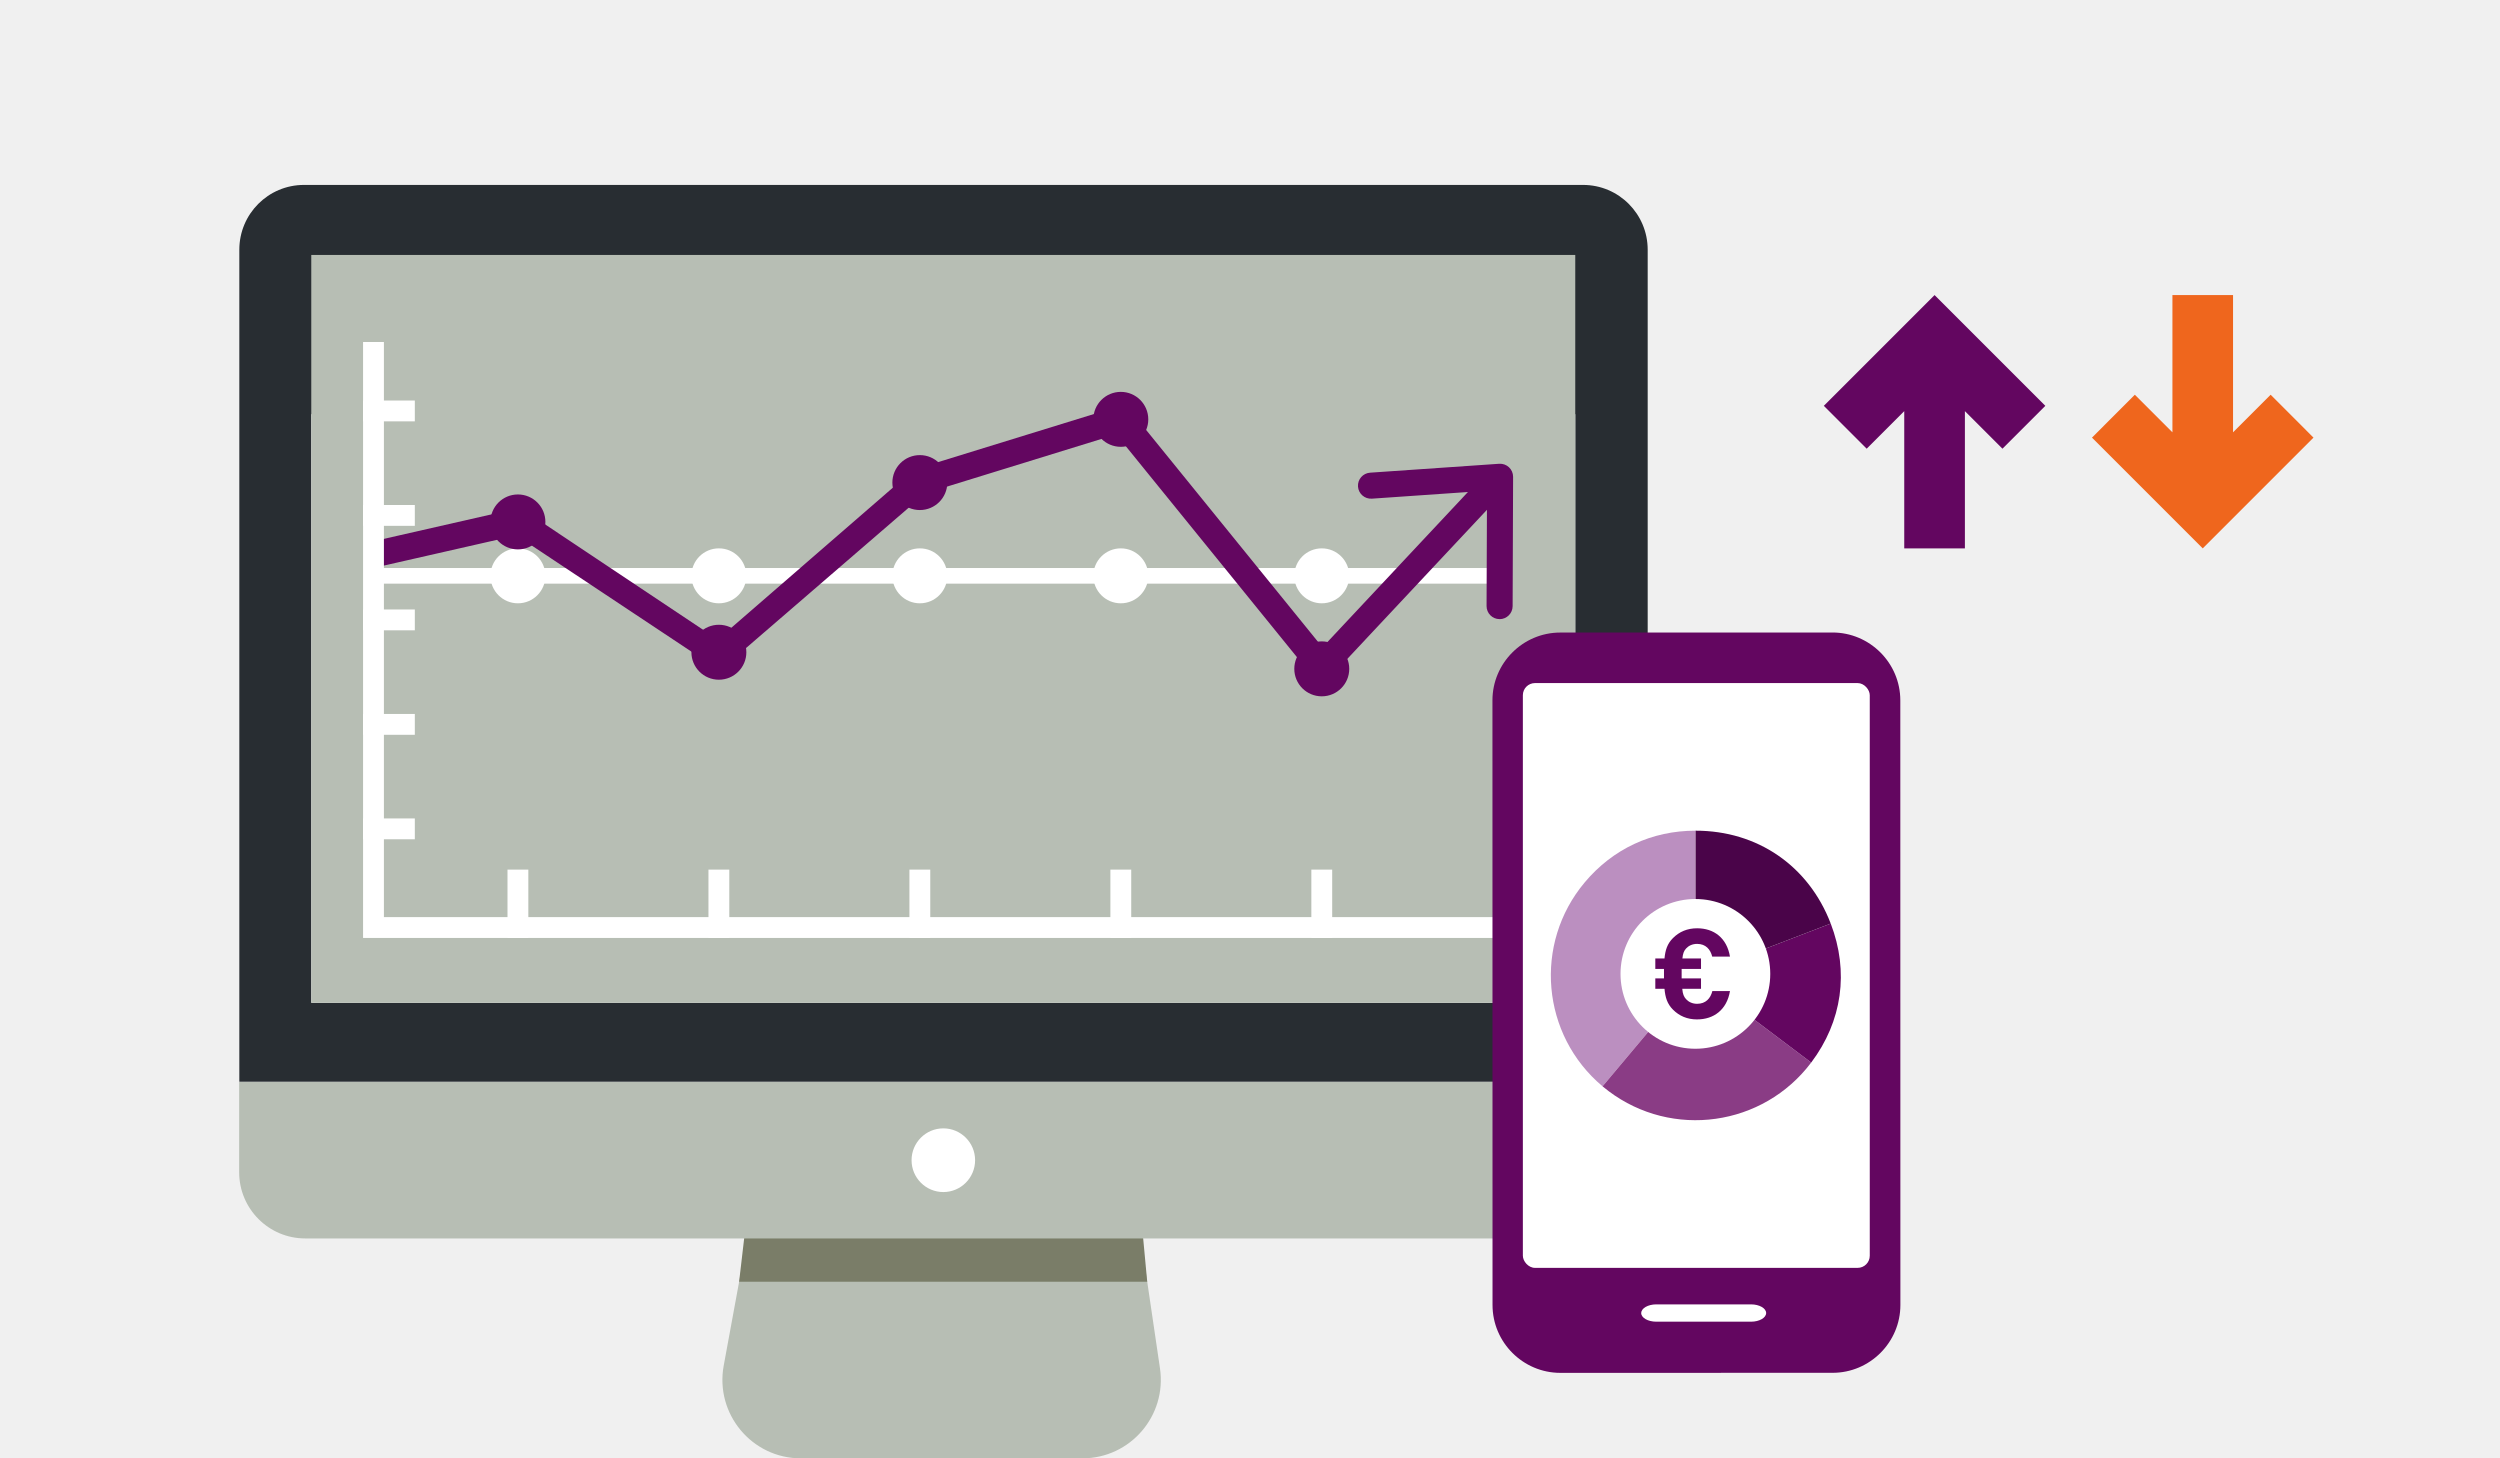
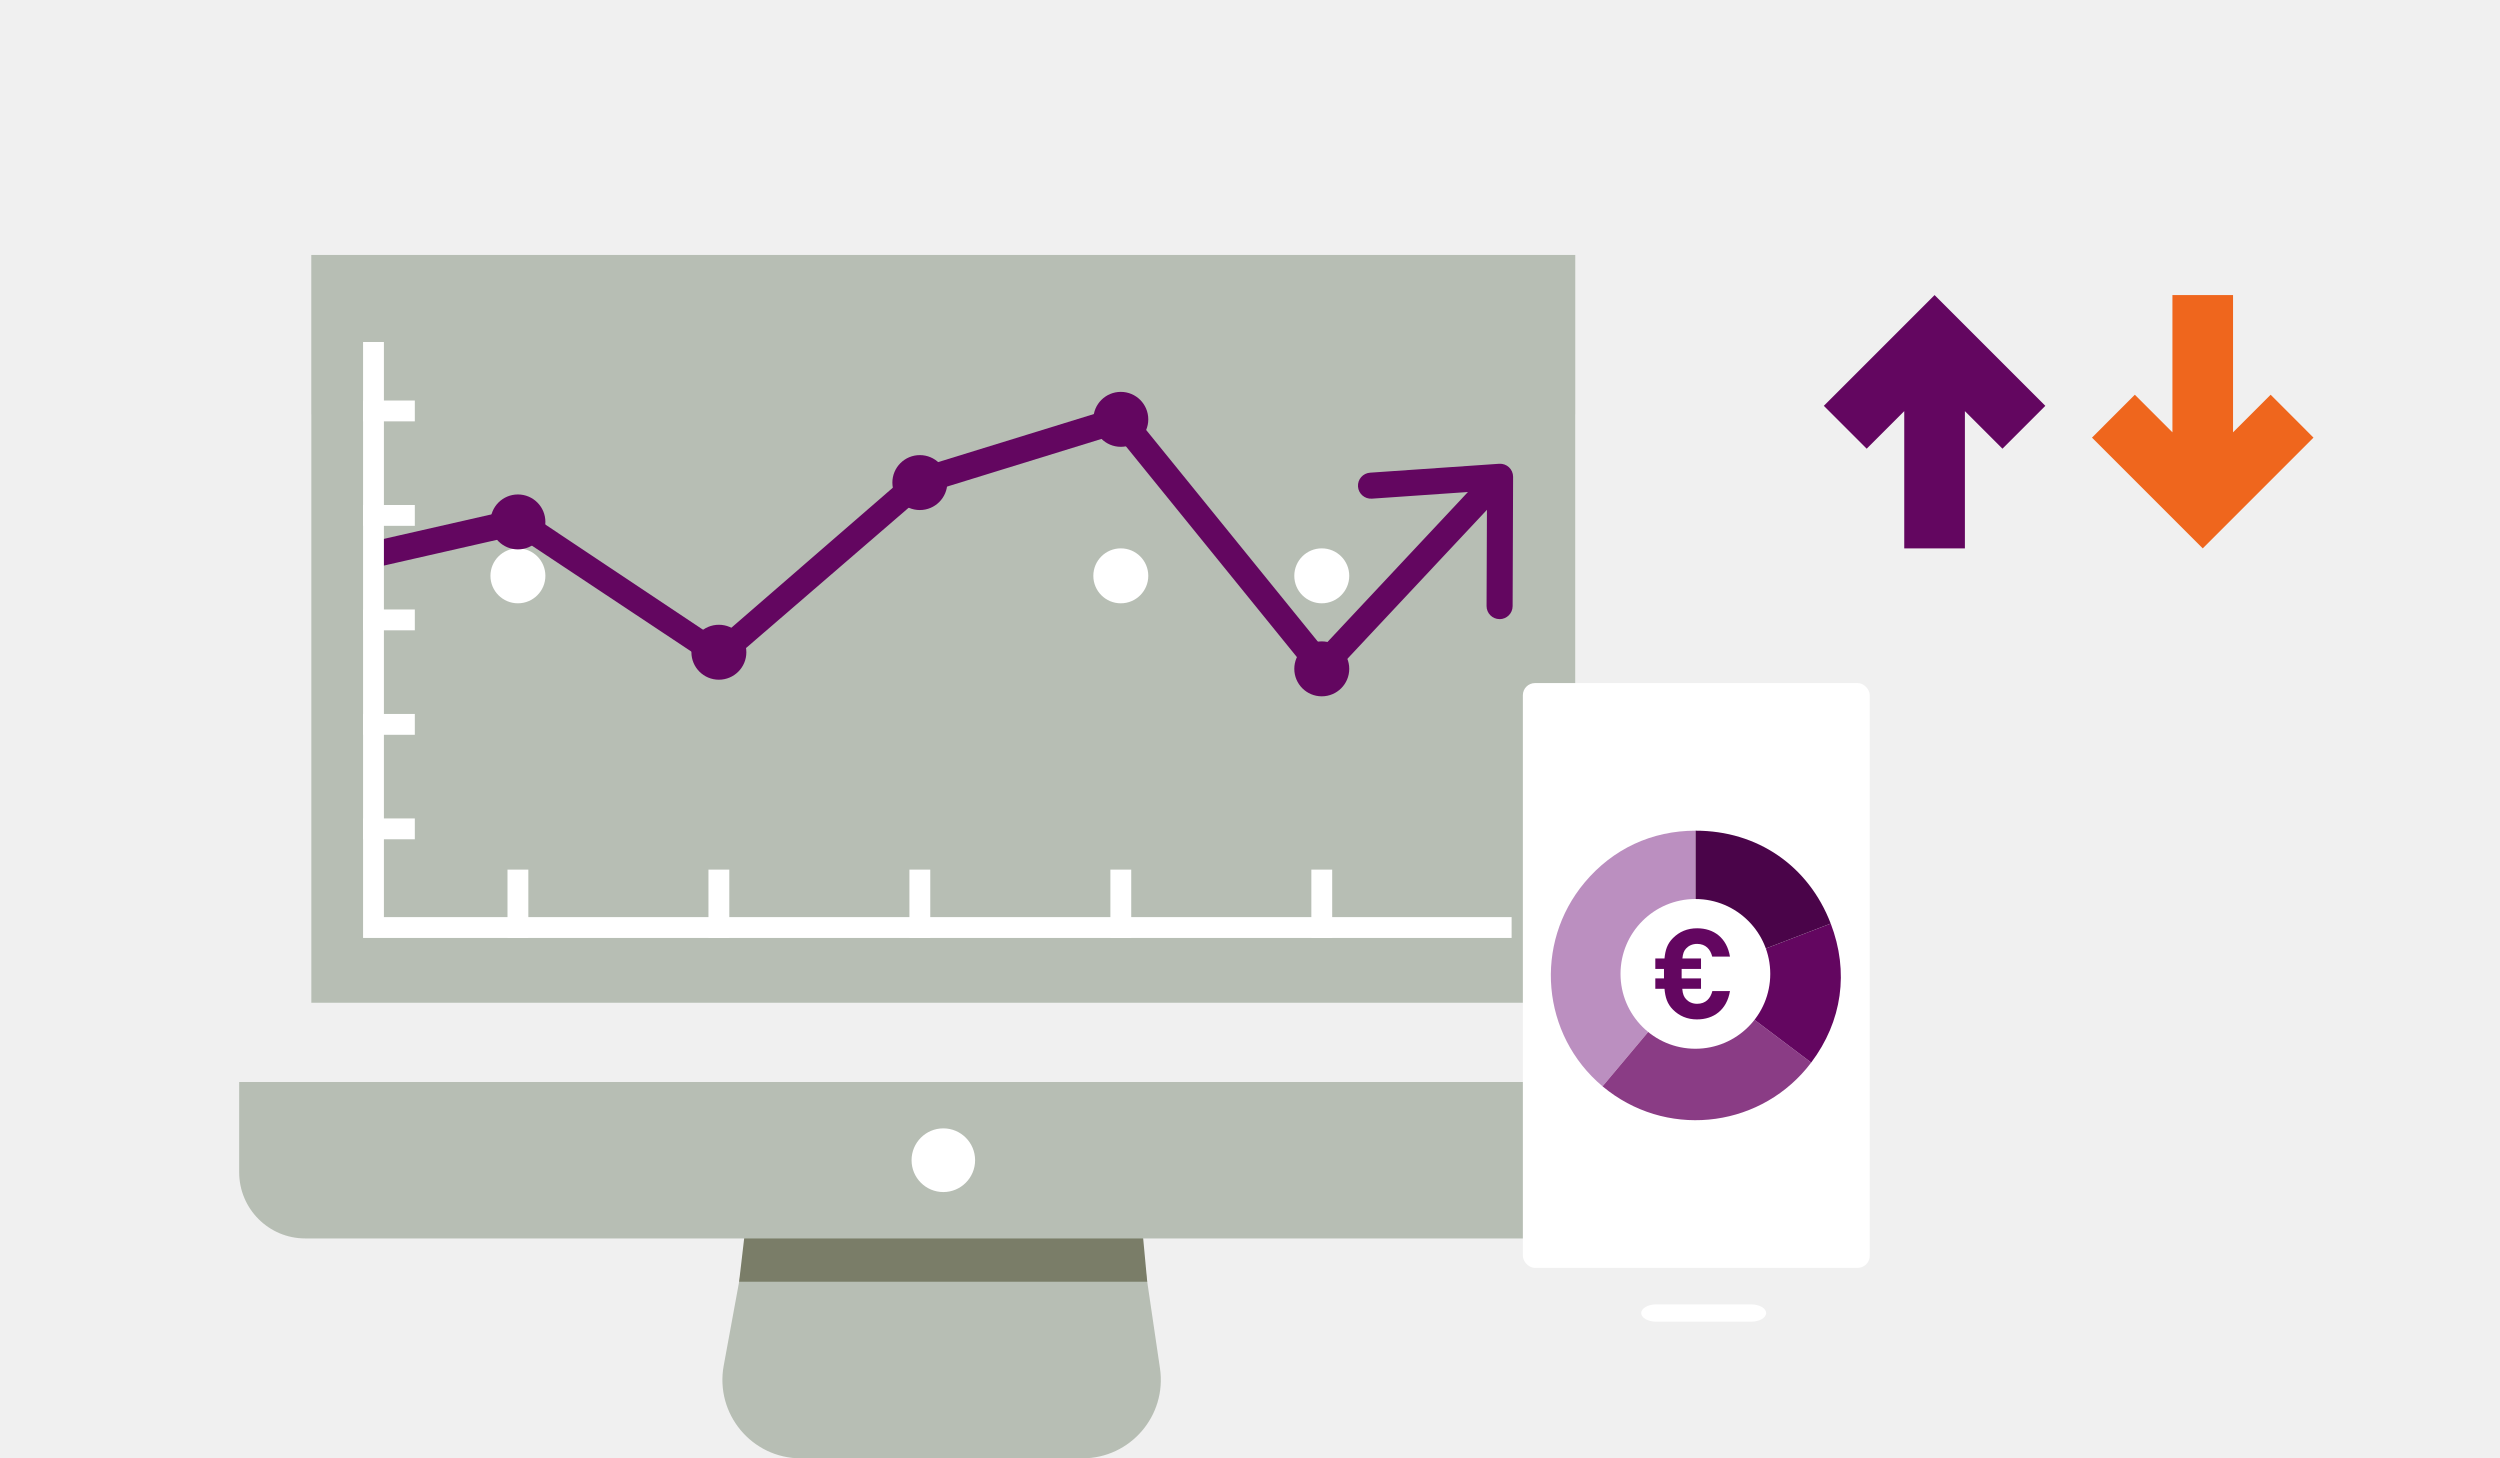
<svg xmlns="http://www.w3.org/2000/svg" viewBox="0 0 960 560">
  <g id="Background_color">
    <rect width="960" height="560" fill="#f0f0f0" />
  </g>
  <g id="Design">
-     <path d="M632.71,415.39H91.9V95.89c0-13.74,11.11-24.88,24.82-24.88h491.17c13.71,0,24.82,11.14,24.82,24.88v319.5Z" fill="#282d32" />
    <path d="M287.12,474.27l-9.21,50.1c-3.41,18.54,10.78,35.63,29.59,35.63h108.16c18.37,0,32.45-16.34,29.77-34.56l-7.53-51.17h-150.78Z" fill="#b7beb4" />
    <path d="M438.86,474.27h-152.95l-2.09,17.92h156.71l-1.67-17.92Z" fill="#7a7d68" />
    <path d="M91.84,415.5h540.8v34.65c0,14.03-11.34,25.41-25.35,25.41H117.19c-14,0-25.35-11.39-25.35-25.42v-34.64Z" fill="#b7beb4" />
    <path d="M604.91,159.04H119.53v226.04h485.37v-226.04Z" fill="#fff" />
    <path d="M604.91,97.9H119.53v287.17h485.37V97.9Z" fill="#b7beb4" />
    <path d="M362.24,457.75c6.74,0,12.2-5.48,12.2-12.23s-5.46-12.23-12.2-12.23-12.2,5.48-12.2,12.23,5.46,12.23,12.2,12.23Z" fill="#fff" />
-     <polyline points="143.42 221.12 195.81 221.12 276.05 221.12 353.22 221.12 430.39 221.12 506.94 221.12 576.46 221.12" fill="none" stroke="#fff" stroke-miterlimit="10" stroke-width="6" />
    <circle cx="198.88" cy="221.12" r="10.55" fill="#fff" />
-     <circle cx="276.05" cy="221.12" r="10.55" fill="#fff" />
-     <circle cx="353.22" cy="221.12" r="10.55" fill="#fff" />
    <circle cx="430.39" cy="221.12" r="10.55" fill="#fff" />
    <circle cx="507.56" cy="221.12" r="10.55" fill="#fff" />
    <path d="M507.56,261.15c-.06,0-.12,0-.18,0-1.44-.05-2.79-.73-3.71-1.85l-75.04-92.5-73.26,22.61-76.57,66.06c-1.44.95-3.27,1.09-4.84.37l-75.63-50.25-53.81,12.25c-2.69.61-4.91-9.14-2.22-9.75l55.46-12.63c1.08-.25,2.2-.13,3.2.33l74.65,49.8,74.85-64.92c.4-.26.83-.46,1.28-.6l77.17-23.81c1.95-.6,4.07.04,5.36,1.63l73.56,90.68,62.15-66.36c1.89-2.02,5.05-2.12,7.07-.23,2.02,1.89,2.12,5.05.23,7.07l-66.07,70.54c-.95,1.01-2.27,1.58-3.65,1.58Z" fill="#630660" />
    <path d="M575.83,237.74h0c-2.77,0-5-2.26-4.99-5.02l.15-38.91c.01-2.91-2.45-5.21-5.35-5.01l-38.83,2.69c-2.76.19-5.15-1.89-5.34-4.65h0c-.19-2.76,1.89-5.14,4.65-5.33l49.56-3.42c2.9-.2,5.36,2.1,5.35,5.01l-.18,49.67c-.01,2.76-2.26,4.99-5.02,4.99Z" fill="#630660" />
    <circle cx="198.88" cy="200.42" r="10.55" fill="#630660" />
    <circle cx="276.05" cy="250.46" r="10.55" fill="#630660" />
    <circle cx="430.39" cy="161.03" r="10.55" fill="#630660" />
    <circle cx="507.56" cy="256.84" r="10.55" fill="#630660" />
    <circle cx="353.22" cy="185.31" r="10.55" fill="#630660" />
    <polyline points="143.42 135.33 143.42 356.17 576.46 356.17" fill="none" stroke="#fff" stroke-linecap="square" stroke-miterlimit="10" stroke-width="8" />
    <line x1="143.42" y1="157.8" x2="155.29" y2="157.8" fill="none" stroke="#fff" stroke-linecap="square" stroke-miterlimit="10" stroke-width="8" />
    <line x1="143.42" y1="197.92" x2="155.29" y2="197.92" fill="none" stroke="#fff" stroke-linecap="square" stroke-miterlimit="10" stroke-width="8" />
    <line x1="143.42" y1="238.04" x2="155.29" y2="238.04" fill="none" stroke="#fff" stroke-linecap="square" stroke-miterlimit="10" stroke-width="8" />
    <line x1="143.42" y1="278.16" x2="155.29" y2="278.16" fill="none" stroke="#fff" stroke-linecap="square" stroke-miterlimit="10" stroke-width="8" />
    <line x1="143.42" y1="318.28" x2="155.29" y2="318.28" fill="none" stroke="#fff" stroke-linecap="square" stroke-miterlimit="10" stroke-width="8" />
    <line x1="198.88" y1="356.17" x2="198.88" y2="337.93" fill="none" stroke="#fff" stroke-linecap="square" stroke-miterlimit="10" stroke-width="8" />
    <line x1="276.05" y1="356.17" x2="276.05" y2="337.93" fill="none" stroke="#fff" stroke-linecap="square" stroke-miterlimit="10" stroke-width="8" />
    <line x1="353.22" y1="356.17" x2="353.22" y2="337.93" fill="none" stroke="#fff" stroke-linecap="square" stroke-miterlimit="10" stroke-width="8" />
    <line x1="430.39" y1="356.17" x2="430.39" y2="337.93" fill="none" stroke="#fff" stroke-linecap="square" stroke-miterlimit="10" stroke-width="8" />
    <line x1="507.56" y1="356.17" x2="507.56" y2="337.93" fill="none" stroke="#fff" stroke-linecap="square" stroke-miterlimit="10" stroke-width="8" />
-     <path d="M573.13,501.14c0,14.33,11.72,26.04,26.05,26.04l104.54-.02c14.32,0,26.04-11.72,26.03-26.05l-.03-232.19c0-14.32-11.72-26.04-26.05-26.04l-104.54.02c-14.32,0-26.04,11.72-26.03,26.04l.03,232.19Z" fill="#630660" />
    <rect x="584.78" y="262.3" width="133.21" height="224.56" rx="4.66" ry="4.66" fill="#fff" />
    <path d="M630.22,504.21c0,1.83,2.6,3.32,5.79,3.32h36.4c3.18,0,5.79-1.5,5.79-3.33,0-1.82-2.61-3.32-5.79-3.32h-36.4c-3.18,0-5.78,1.5-5.78,3.33Z" fill="#fff" />
    <path d="M651.11,374.57l-35.73,42.58c-23.52-19.73-26.58-54.79-6.85-78.31,10.81-12.89,25.76-19.86,42.58-19.86v55.59Z" fill="#bb8fc0" />
-     <path d="M651.11,374.57l44.39,33.45c-18.47,24.52-53.33,29.42-77.84,10.94-.78-.59-1.52-1.18-2.28-1.81l35.73-42.58Z" fill="#8a3c85" />
+     <path d="M651.11,374.57l44.39,33.45c-18.47,24.52-53.33,29.42-77.84,10.94-.78-.59-1.52-1.18-2.28-1.81l35.73-42.58" fill="#8a3c85" />
    <path d="M651.11,374.57l51.89-19.92c7.1,18.49,4.42,37.56-7.5,53.37l-44.39-33.45Z" fill="#630660" />
    <path d="M651.11,374.57v-55.59c23.76,0,43.38,13.48,51.89,35.67l-51.89,19.92Z" fill="#4a0449" />
    <circle cx="651.03" cy="373.97" r="28.75" fill="#fff" />
    <path d="M651.69,391.46c-3.77,0-6.82-1.3-9.28-3.77-2.22-2.22-2.95-4.74-3.24-7.98h-3.53v-4.01h3.33v-3.63h-3.33v-4.01h3.53c.29-3.19,1.06-5.65,3.24-7.83,2.46-2.46,5.51-3.77,9.28-3.77,6.43,0,11.41,3.67,12.62,10.87h-6.82c-.68-2.75-2.46-4.88-5.8-4.88-1.84,0-3.29.73-4.25,1.79-.82.92-1.21,1.89-1.4,3.82h7.15v4.01h-7.44v3.63h7.44v4.01h-7.2c.19,2.08.63,3.05,1.45,3.96.97,1.06,2.42,1.79,4.25,1.79,3.34,0,5.17-2.13,5.85-4.88h6.77c-1.21,7.2-6.24,10.87-12.62,10.87Z" fill="#630660" />
    <polygon points="857.49 113.31 857.49 166.01 871.92 151.58 888.38 168.05 845.85 210.58 803.32 168.05 819.78 151.58 834.21 166.01 834.21 113.31 857.49 113.31" fill="#ef661d" fill-rule="evenodd" />
    <polygon points="754.52 210.58 754.52 157.88 768.94 172.3 785.41 155.84 742.88 113.31 700.35 155.84 716.81 172.3 731.23 157.88 731.23 210.58 754.52 210.58" fill="#630660" fill-rule="evenodd" />
  </g>
</svg>